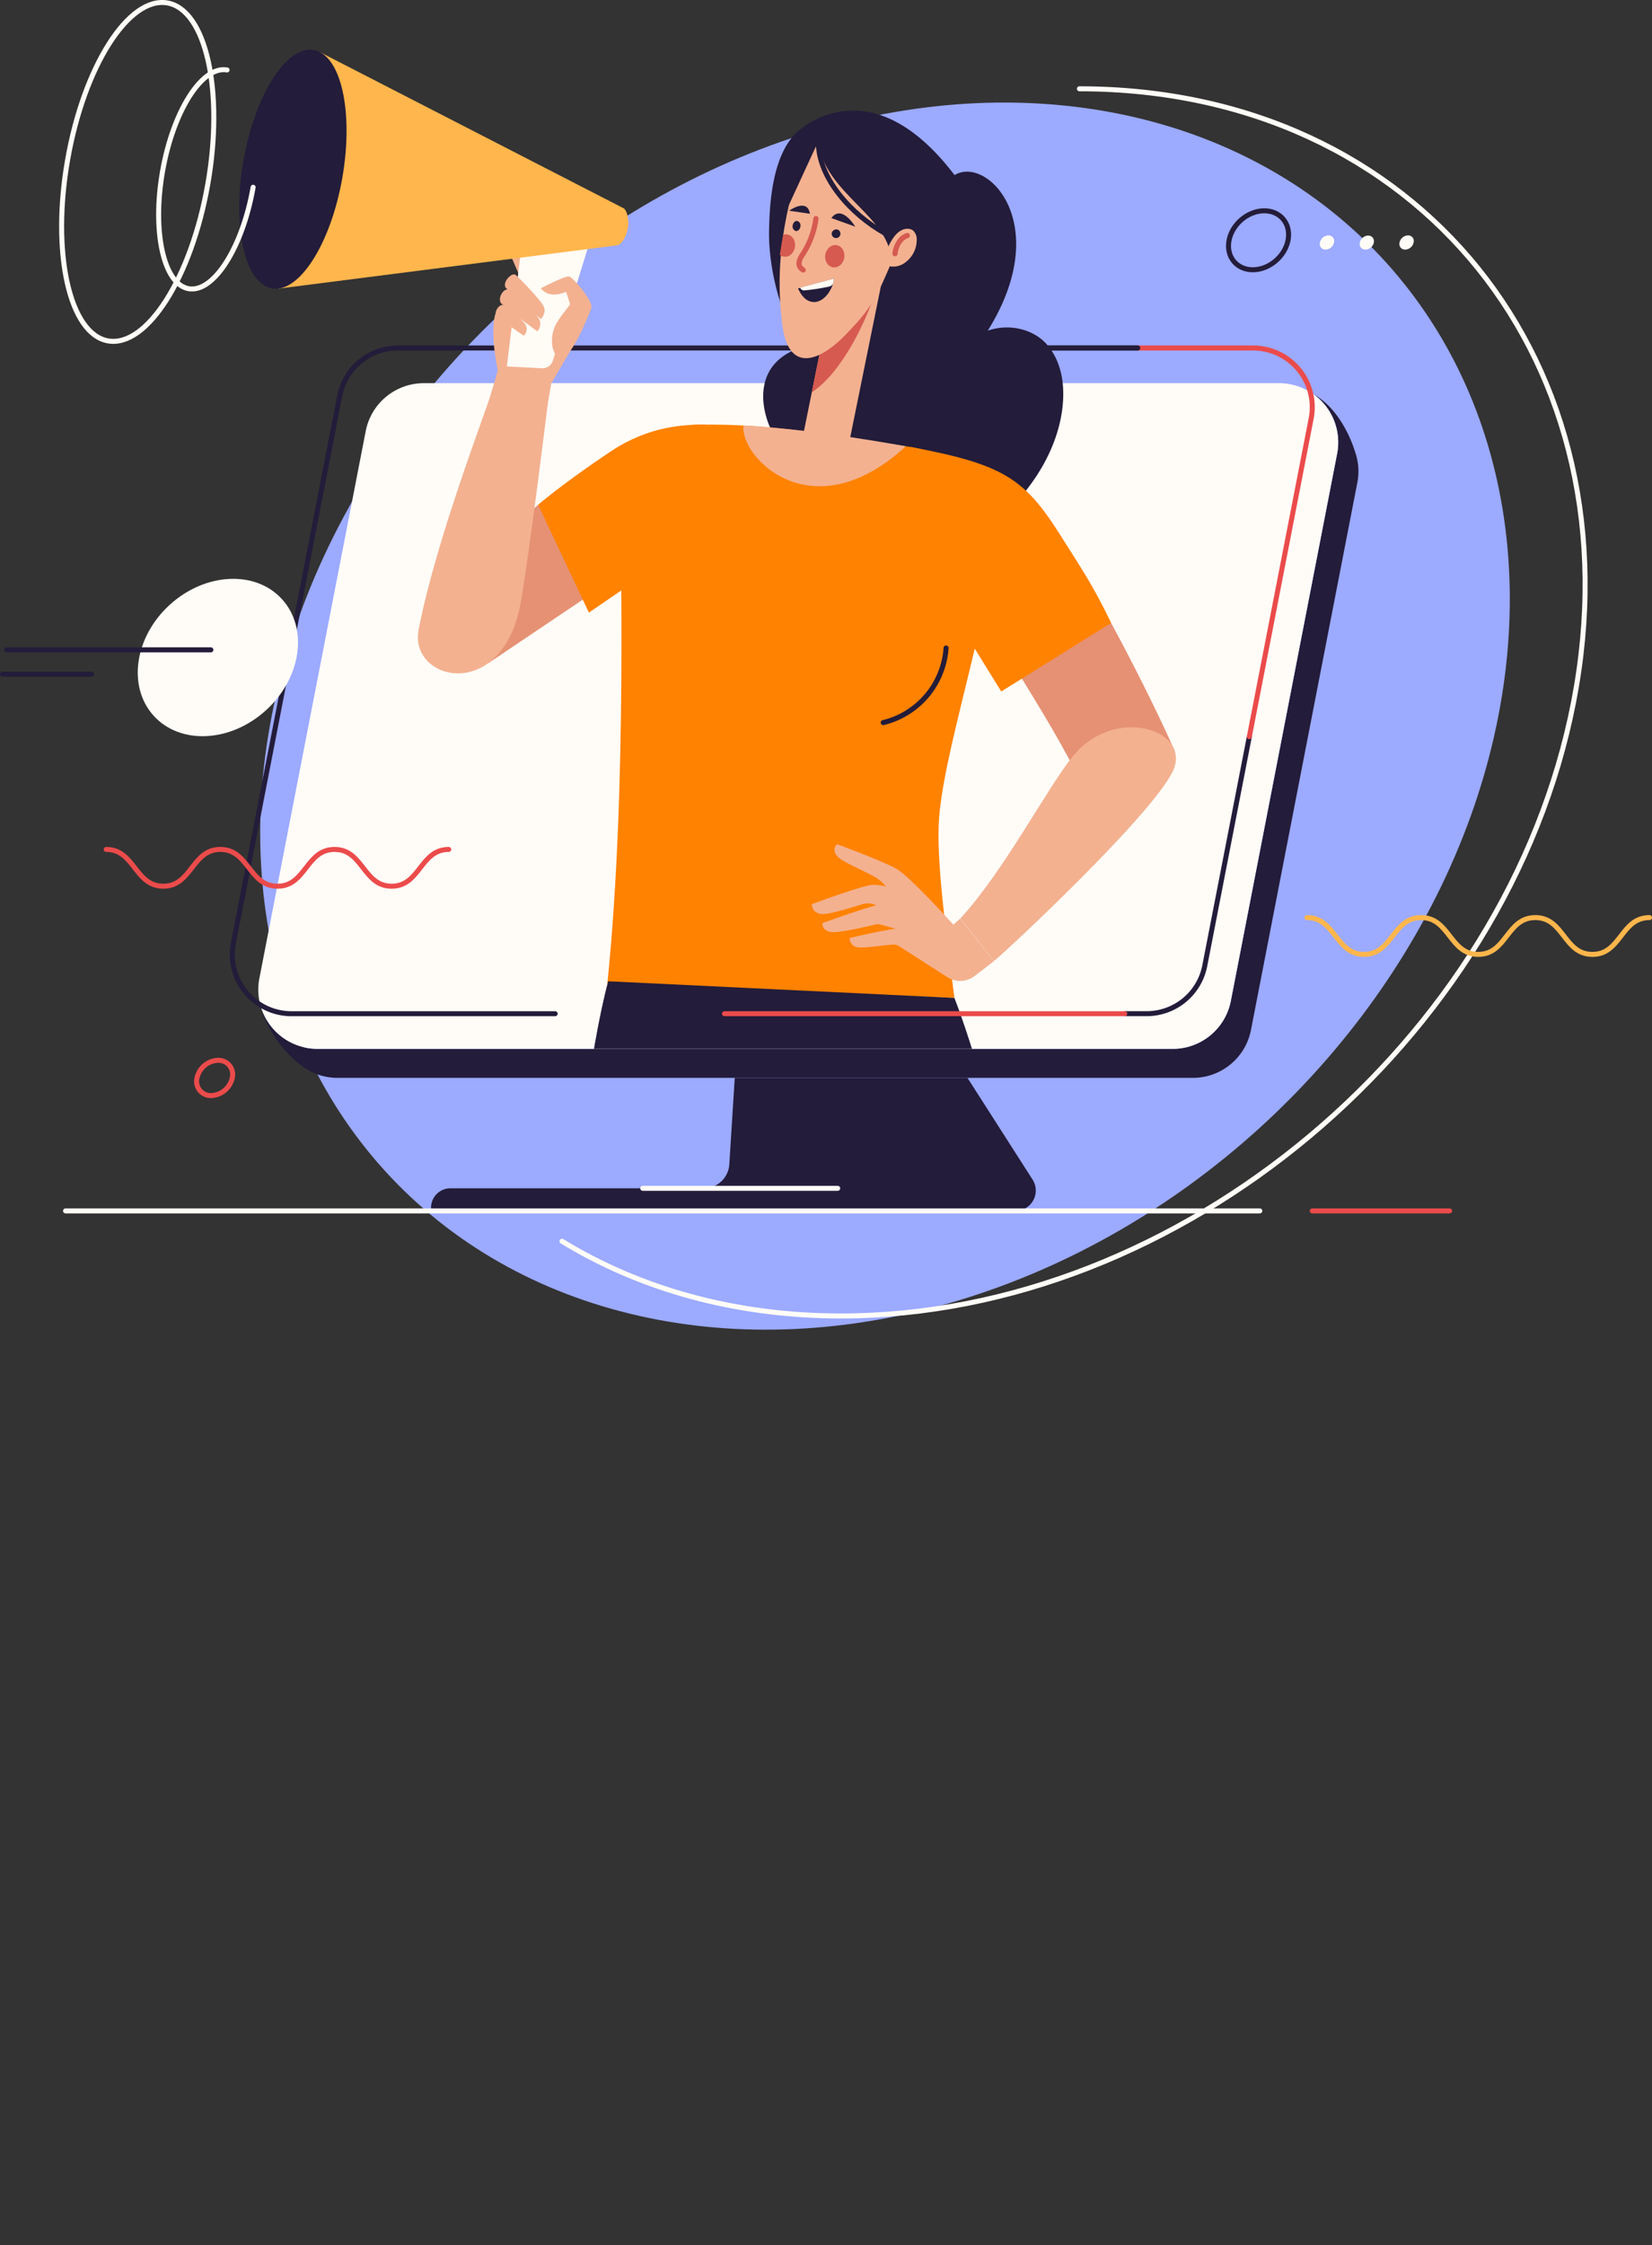
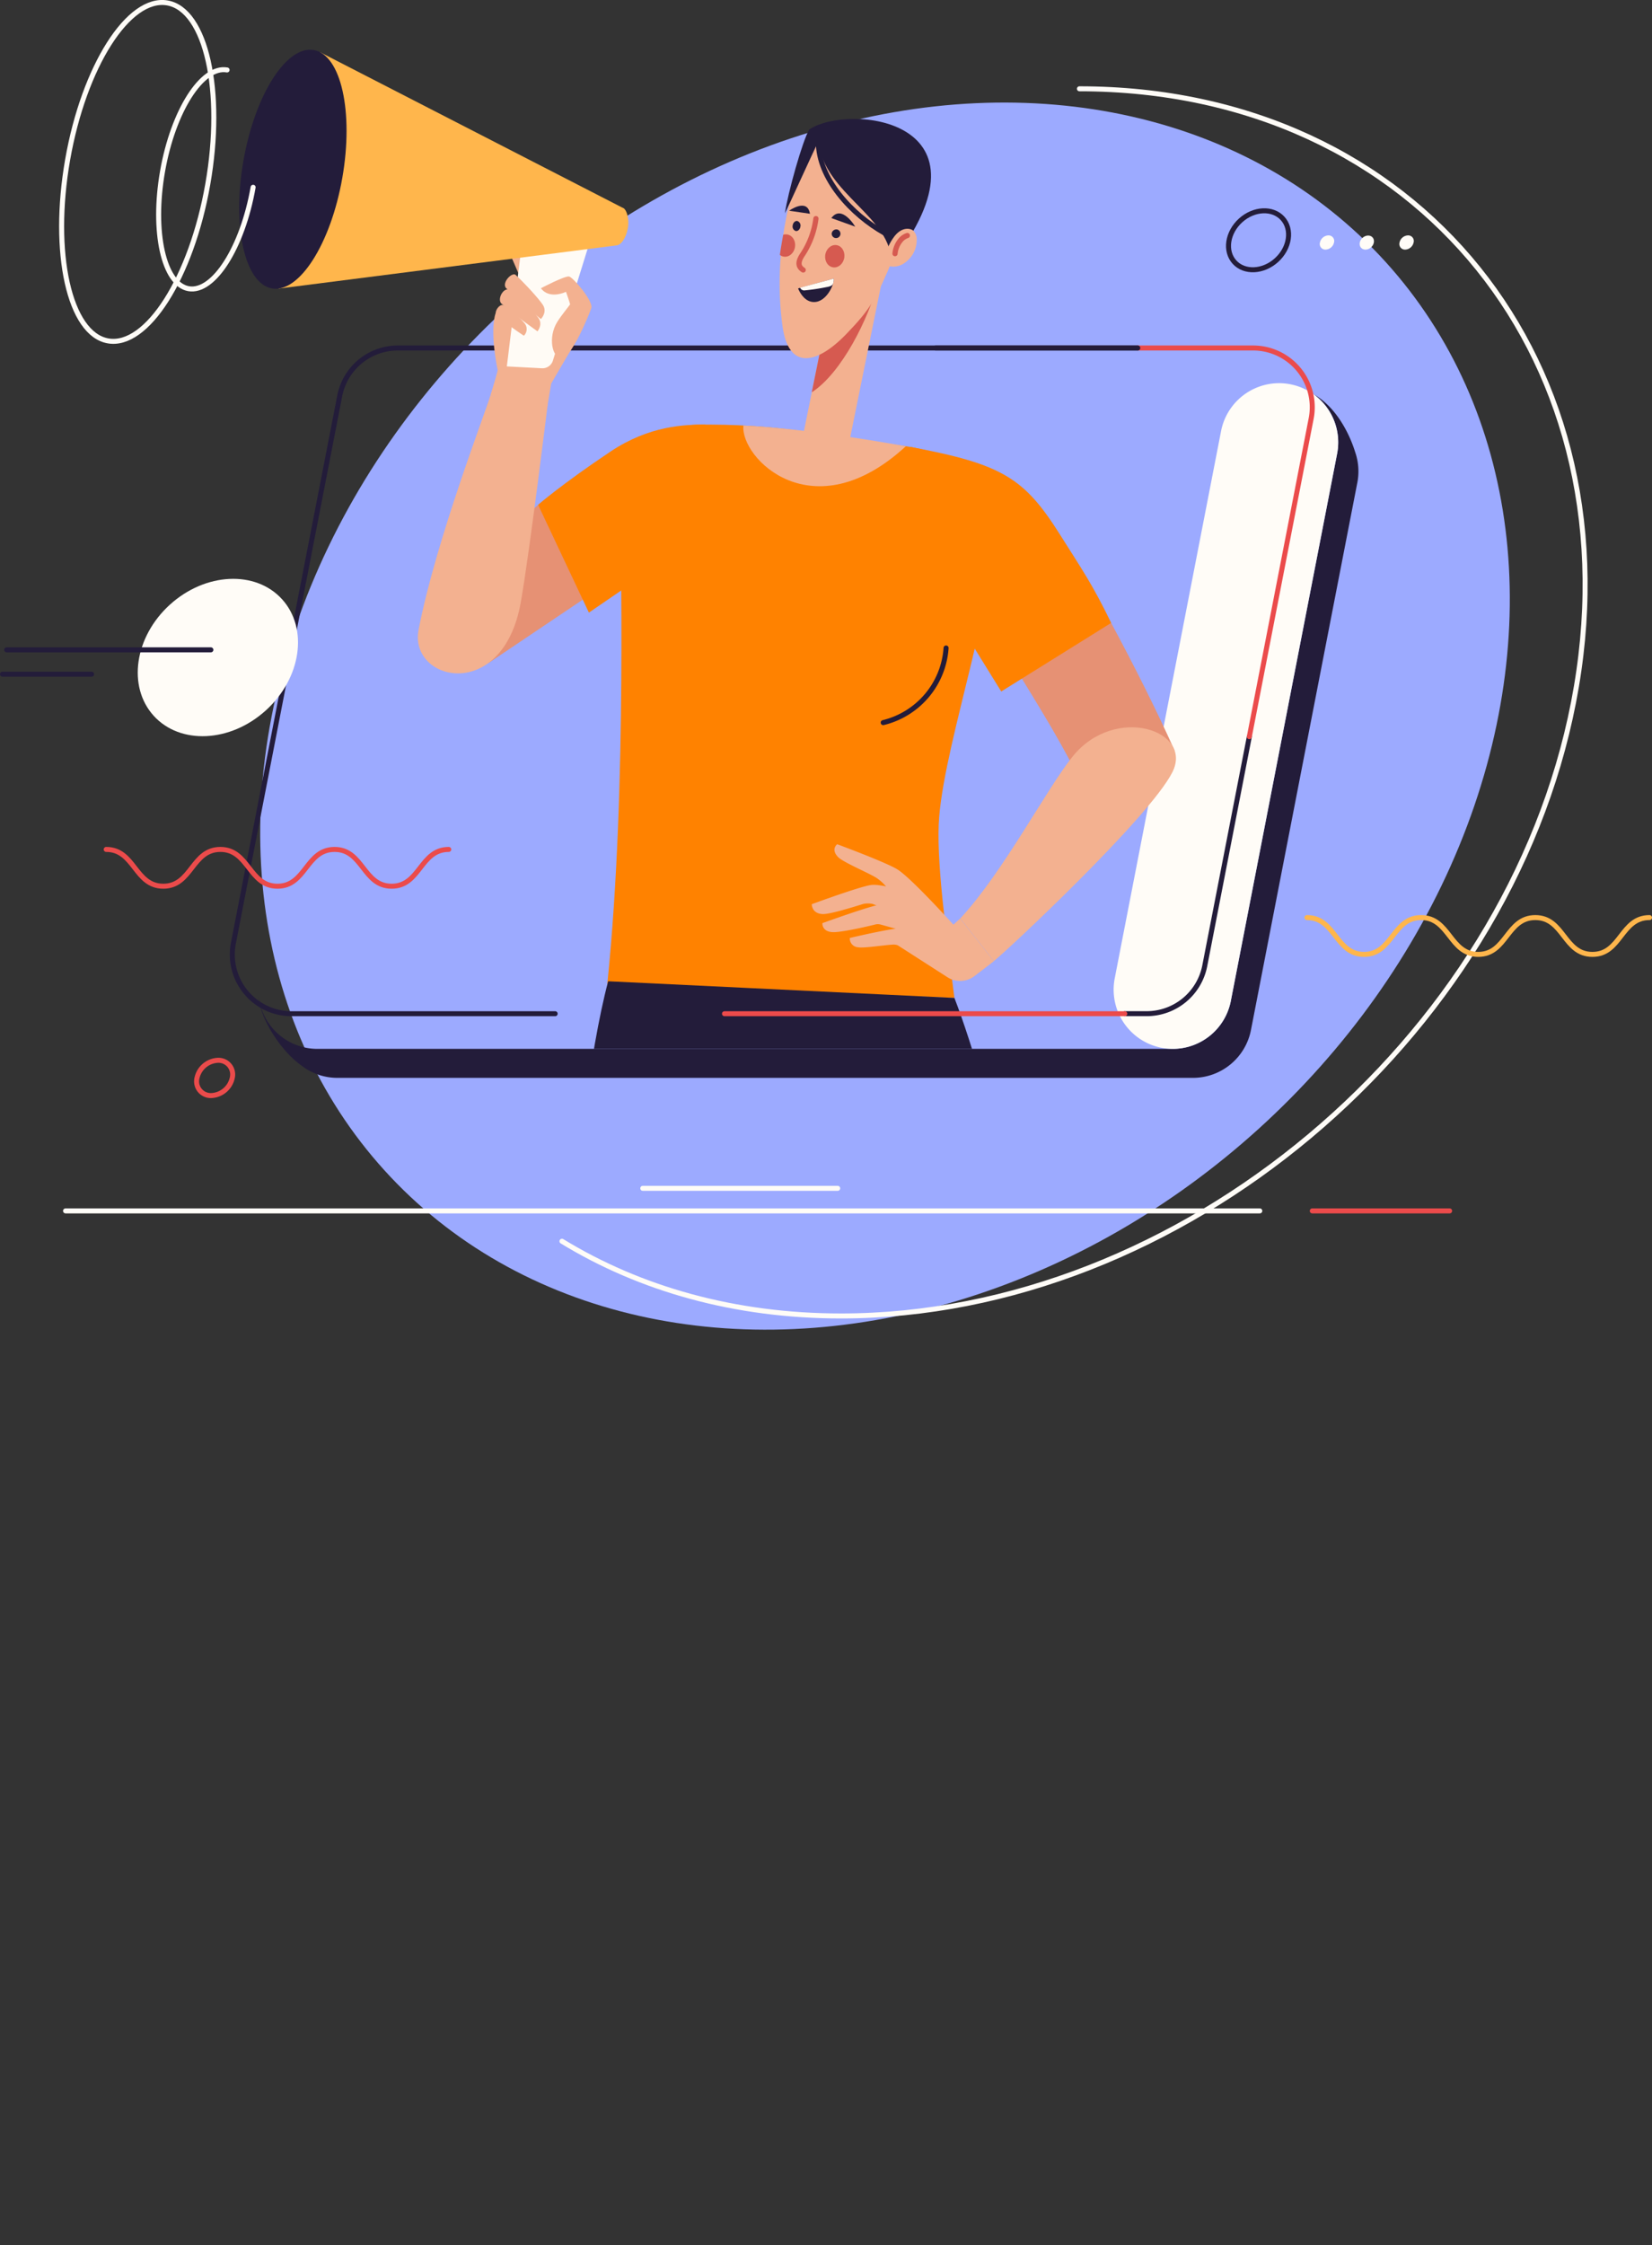
<svg xmlns="http://www.w3.org/2000/svg" viewBox="0 0 697.61 947.65">
  <rect x="0" y="0" width="697.61" height="947.65" fill="#333333" stroke="none" />
  <defs>
    <style>.cls-1,.cls-11,.cls-12,.cls-17,.cls-18,.cls-19,.cls-3,.cls-4,.cls-7{fill:none;}.cls-2{fill:#9caaff;}.cls-3{stroke:#fffcf7;}.cls-11,.cls-12,.cls-17,.cls-18,.cls-19,.cls-3,.cls-4,.cls-7{stroke-linecap:round;stroke-linejoin:round;}.cls-19,.cls-3,.cls-4,.cls-7{stroke-width:2.11px;}.cls-12,.cls-18,.cls-4{stroke:#231c3a;}.cls-5{fill:#fffcf7;}.cls-6{fill:#231c3a;}.cls-17,.cls-7{stroke:#eb4b4b;}.cls-8{clip-path:url(#clip-path);}.cls-9{fill:#f3b190;}.cls-10{fill:#d65a50;}.cls-11{stroke:#d65a50;stroke-width:2.2px;}.cls-12{stroke-width:2.1px;}.cls-13{fill:#ff8200;}.cls-14{fill:#fffbf5;}.cls-15{fill:#ffb64c;}.cls-16{fill:#e69174;}.cls-17,.cls-18{stroke-width:2.13px;}.cls-19{stroke:#ffb64c;}</style>
    <clipPath id="clip-path" transform="translate(-17.25 -31.33)">
      <path class="cls-1" d="M550.4,96.86C407.7-8.78.66-71.7,0,145.06c-.61,198.88,145.47,293,203.22,329H511.59C593.45,421.18,723.53,225,550.4,96.86Z" />
    </clipPath>
  </defs>
  <g id="Слой_2" data-name="Слой 2">
    <g id="Слой_1-2" data-name="Слой 1">
      <ellipse class="cls-2" cx="390.97" cy="333.57" rx="285.38" ry="235.04" transform="translate(-139.97 317.97) rotate(-42.22)" />
      <path class="cls-3" d="M254.56,555.27c32.91,20.11,72.93,31.54,117.83,31.54,143,0,281.53-116,309.33-259s-65.61-259-208.65-259" transform="translate(-17.25 -31.33)" />
      <ellipse class="cls-4" cx="548.69" cy="132.71" rx="13.72" ry="11.3" transform="translate(35.94 371.85) rotate(-42.22)" />
      <path class="cls-5" d="M574.64,133.69a2.37,2.37,0,0,0,2.39,3,3.79,3.79,0,0,0,3.55-3,2.37,2.37,0,0,0-2.39-3A3.79,3.79,0,0,0,574.64,133.69Z" transform="translate(-17.25 -31.33)" />
      <ellipse class="cls-5" cx="594.41" cy="133.69" rx="3.27" ry="2.7" transform="translate(47.14 402.82) rotate(-42.22)" />
      <path class="cls-5" d="M608.25,133.69a2.37,2.37,0,0,0,2.39,3,3.79,3.79,0,0,0,3.55-3,2.37,2.37,0,0,0-2.39-3A3.79,3.79,0,0,0,608.25,133.69Z" transform="translate(-17.25 -31.33)" />
      <path class="cls-6" d="M589.5,222.12h0c-2.7-8.72-8.57-19.32-17.49-24.33h0a24.94,24.94,0,0,1,9.89,25L537,453.87a25,25,0,0,1-24.51,20.2H151.28a25,25,0,0,1-24.83-22.3v0c.5,9.32,9.24,23.05,18,29.26h0a24.78,24.78,0,0,0,15.36,5.28H521a25,25,0,0,0,24.51-20.2l44.92-231.07A24.8,24.8,0,0,0,589.5,222.12Z" transform="translate(-17.25 -31.33)" />
-       <path class="cls-5" d="M512.48,474.07H151.28a25,25,0,0,1-24.51-29.73l44.92-231.07a25,25,0,0,1,24.51-20.2H557.39A25,25,0,0,1,581.9,222.8L537,453.87A25,25,0,0,1,512.48,474.07Z" transform="translate(-17.25 -31.33)" />
+       <path class="cls-5" d="M512.48,474.07a25,25,0,0,1-24.51-29.73l44.92-231.07a25,25,0,0,1,24.51-20.2H557.39A25,25,0,0,1,581.9,222.8L537,453.87A25,25,0,0,1,512.48,474.07Z" transform="translate(-17.25 -31.33)" />
      <path class="cls-4" d="M251.68,459.23H140.31a25,25,0,0,1-24.51-29.74l44.91-231.06a25,25,0,0,1,24.51-20.21h312.5" transform="translate(-17.25 -31.33)" />
      <path class="cls-4" d="M544.82,342.29,526,439a25,25,0,0,1-24.51,20.21h-9.29" transform="translate(-17.25 -31.33)" />
      <path class="cls-7" d="M497.72,178.22h48.7A25,25,0,0,1,570.93,208L544.82,342.29" transform="translate(-17.25 -31.33)" />
      <line class="cls-4" x1="480.47" y1="146.9" x2="395.1" y2="146.9" />
-       <path class="cls-6" d="M327.52,486.33l-2.29,36.49a10.78,10.78,0,0,1-10.77,10.1h-107a8.2,8.2,0,0,0-8.19,8.2v1.34H446.06a8.59,8.59,0,0,0,7.23-13.21l-27.48-42.92Z" transform="translate(-17.25 -31.33)" />
      <g class="cls-8">
-         <path class="cls-6" d="M420.35,105.24c13.59-8.36,42.23,20.41,14,65.69,8.7-3.11,19-.83,24.74,5.55s7.47,15,7.11,23.19c-.52,11.74-5,23.28-11.85,33.46S438.24,252.19,428,259.88a114.51,114.51,0,0,1-41.45-11.32c-12.18-6.07-37-23-42.89-34.19s-8.29-30.28,12.66-36.62c-9.65-11.81-14.6-34.11-14.31-48.85.19-10.06.93-33.4,13.14-42.93C358.92,83.05,386.82,61.25,420.35,105.24Z" transform="translate(-17.25 -31.33)" />
-         <path class="cls-6" d="M404.73,90.89c10.44,10.64,17.2,45.41,3.92,61.46-5.48,6.63-19.92,14.5-31.45,16.25C380.17,141,386.14,108.7,404.73,90.89Z" transform="translate(-17.25 -31.33)" />
        <rect class="cls-9" x="326.44" y="183.51" width="88.74" height="19.68" transform="translate(616.8 -162.92) rotate(101.47)" />
        <path class="cls-10" d="M387.92,150.93c-3.85,14.69-15.12,37.75-27.88,46l4.42-21.77C372.2,172.42,381.12,162.18,387.92,150.93Z" transform="translate(-17.25 -31.33)" />
        <path class="cls-9" d="M347.68,168.94c2.55,18.87,14.55,16.25,27,3.34,10.24-10.64,12.57-14.66,20.09-32.77,5.15-12.41,5.72-16.57,7.48-29.91-8.34-12.11-27.4-25.15-42.14-22.48C349.48,114.29,343.83,140.44,347.68,168.94Z" transform="translate(-17.25 -31.33)" />
        <path class="cls-6" d="M368.31,123.38,378.39,127S372.72,117.39,368.31,123.38Z" transform="translate(-17.25 -31.33)" />
        <path class="cls-6" d="M368.47,129.77a1.85,1.85,0,1,0,2.38-1.56A2,2,0,0,0,368.47,129.77Z" transform="translate(-17.25 -31.33)" />
        <path class="cls-6" d="M359.27,121.56l-8.79-1.28S358.16,114.7,359.27,121.56Z" transform="translate(-17.25 -31.33)" />
        <path class="cls-6" d="M355.25,126.94c-.15,1.18-1,2-1.91,1.92a2,2,0,0,1-1.36-2.34c.15-1.18,1-2,1.91-1.92A2,2,0,0,1,355.25,126.94Z" transform="translate(-17.25 -31.33)" />
        <path class="cls-11" d="M361.8,123.61a35.82,35.82,0,0,1-5.65,15.18c-2.56,3.76-1.35,5.49.27,6.5" transform="translate(-17.25 -31.33)" />
        <path class="cls-10" d="M371.06,134.93c-2.14-.7-4.45.77-5.17,3.29s.44,5.12,2.58,5.82,4.45-.77,5.16-3.28S373.2,135.63,371.06,134.93Z" transform="translate(-17.25 -31.33)" />
        <path class="cls-10" d="M352.81,136.26c.71-2.51-.44-5.12-2.58-5.82a3.47,3.47,0,0,0-2.25,0q-.8,4.28-1.41,8.48a3.52,3.52,0,0,0,1.07.6C349.78,140.25,352.09,138.78,352.81,136.26Z" transform="translate(-17.25 -31.33)" />
        <path class="cls-6" d="M393.64,142.55c.48-19.67-28.27-29.15-30.81-51.45-2.17,4.18-12.37,26.87-14.11,30.24,1.14-8.29,7.5-30.94,10.27-35.35C375.43,74.86,440.7,81.39,393.64,142.55Z" transform="translate(-17.25 -31.33)" />
        <path class="cls-9" d="M394.63,131.53c3.06-4.31,6.68-4.06,8.19-2.91a5.11,5.11,0,0,1,1.54,4.17,11.78,11.78,0,0,1-4.88,9.36,8.15,8.15,0,0,1-8.94.69A21.51,21.51,0,0,1,394.63,131.53Z" transform="translate(-17.25 -31.33)" />
        <path class="cls-11" d="M395.2,138.39a10.37,10.37,0,0,1,2.73-6.1,6.37,6.37,0,0,1,2.47-1.54" transform="translate(-17.25 -31.33)" />
        <path class="cls-12" d="M362.83,91.1c-.16,15.42,14.11,30.92,28,38.65" transform="translate(-17.25 -31.33)" />
        <path class="cls-13" d="M420.28,452.56c-3.57-27.82-7.86-59.24-6.44-76.34,2.86-34.54,25.92-96.44,22.82-129.13-1.47-15.45-20.36-25.09-36.51-27.34-34.92-4.86-56.06-9.7-88.57-9.15-19.91.34-31.44,25.33-32,34.24-.83,12.39,2.88,116.89-5.87,201.78Z" transform="translate(-17.25 -31.33)" />
        <path class="cls-9" d="M331.18,210.94c-1.42,13.63,29.19,45,68.59,8.76C380.52,216.29,354.91,212.24,331.18,210.94Z" transform="translate(-17.25 -31.33)" />
        <path class="cls-6" d="M420.28,452.56c30.25,77.95,96.82,393.44,114.18,474L489.41,941c-41.18-124.51-103-250.68-134.82-377.79-1.38,108.53,2.34,214.64-5.79,380.44l-43.44-17.09c-7.09-44.12-40.42-230.29-45.61-358.16-1.34-33.1,6.65-94.31,14.32-122.87Z" transform="translate(-17.25 -31.33)" />
        <path class="cls-9" d="M226.58,163.4c-2.7,8,.8,24,.8,24,.46-.68-1.9,7.19-3.07,10.91-.05.18,24.09,4.44,24.09,4.44l1.61-9.51s7.25-12.51,8.57-14.6c.67-1.06,1.81-10.92,1.81-10.92Z" transform="translate(-17.25 -31.33)" />
        <path class="cls-9" d="M229.77,131.89l11.09,25.62s5.71-5.26,5.72-6.17-6.38-14-9.7-17.94A6.08,6.08,0,0,0,229.77,131.89Z" transform="translate(-17.25 -31.33)" />
        <path class="cls-14" d="M265.73,135.25l-15,48.3a4.6,4.6,0,0,1-4.63,3.23L231.28,186l5.77-47.21Z" transform="translate(-17.25 -31.33)" />
        <polygon class="cls-15" points="135.21 22.07 263.25 87.87 260.5 103.56 117.7 121.81 135.21 22.07" />
        <ellipse class="cls-6" cx="140.94" cy="102.78" rx="51.08" ry="21.19" transform="translate(-1.91 192.5) rotate(-80.05)" />
        <path class="cls-15" d="M275.87,126.47c-.76,4.33.08,8.1,1.88,8.41,1.71-.17,3.87-2.94,4.63-7.27s-.77-8-1.88-8.42C278.7,118.88,276.63,122.13,275.87,126.47Z" transform="translate(-17.25 -31.33)" />
        <path class="cls-9" d="M245.66,153s10.24-5.37,11.94-4.95,10.31,10.44,9.34,13.34-8.17,20.56-12.34,21-6.11-8.71-2-15.23c1.73-2.77,5.27-7.05,5.37-7.32s-1.71-5.33-1.71-5.33S249.35,157.93,245.66,153Z" transform="translate(-17.25 -31.33)" />
        <path class="cls-9" d="M231,153a176.64,176.64,0,0,0,14.66,13s2.82-2.83.87-5.9-9-10.45-11.51-12.7C233.49,146,228.94,150.69,231,153Z" transform="translate(-17.25 -31.33)" />
        <path class="cls-9" d="M228.91,159.4c6,5.25,15.31,11.79,15.31,11.79s2.43-2.88.37-5.69-9.56-9.95-11.85-11.63C230.15,152,227.07,157.36,228.91,159.4Z" transform="translate(-17.25 -31.33)" />
        <path class="cls-9" d="M227.14,164.77c6.54,5.2,11.34,8.27,11.34,8.27a3.88,3.88,0,0,0,.36-5.15A37.63,37.63,0,0,0,230,160.2C228.26,159.22,225.35,163.34,227.14,164.77Z" transform="translate(-17.25 -31.33)" />
        <path class="cls-3" d="M113.14,60.86C102.56,59,90.36,78.17,85.89,103.66s.47,47.67,11,49.53,22.77-17.31,27.25-42.81" transform="translate(-17.25 -31.33)" />
        <ellipse class="cls-3" cx="75.41" cy="103.9" rx="72.42" ry="30.04" transform="translate(-57.21 128.89) rotate(-80.05)" />
        <polygon class="cls-16" points="227.23 213.07 181.5 253.74 206.15 279.97 253.34 248.25 227.23 213.07" />
        <path class="cls-9" d="M224.31,198.33c-1.46,5.52-23,60.88-30.3,98.85-4.17,21.72,35.6,31.18,43.17-11.69,3.73-21.13,11.37-83.61,11.37-83.61Z" transform="translate(-17.25 -31.33)" />
        <path class="cls-13" d="M315.1,210.56c-8.53,0-23.51.33-40.05,11.38-20.45,13.67-30.57,22.46-30.57,22.46l21.45,45.52,49.16-33.66Z" transform="translate(-17.25 -31.33)" />
-         <path class="cls-14" d="M334.83,930.55l-29.76-4a.33.33,0,0,0-.24.1c-14.19,11.45-60.48,36.75-84.21,45.74a3.4,3.4,0,0,0,1.21,6.57H349.17a.27.27,0,0,0,.27-.27l-.53-32.31A16.24,16.24,0,0,0,334.83,930.55Z" transform="translate(-17.25 -31.33)" />
        <path class="cls-17" d="M322,974.56a47.84,47.84,0,0,1,20.76-30.29" transform="translate(-17.25 -31.33)" />
        <path class="cls-14" d="M561.22,979v-2.15a10.72,10.72,0,0,0-1.38-5.27c-12.5-15.57-21.06-26.32-25.38-45l-34.81,6.75A14.7,14.7,0,0,0,487.87,946l-3.31,27.78V979Z" transform="translate(-17.25 -31.33)" />
        <path class="cls-16" d="M435.69,296.44c19.76,32.29,27.16,43.83,36.08,61.18l41.5-9.46c-7.61-17.06-17.41-36.47-26.79-53.87Z" transform="translate(-17.25 -31.33)" />
        <path class="cls-9" d="M436.94,437c4.62-3.48,65.6-60.43,75.37-79.68,9-17.76-24.16-28.73-42-6.79-11,13.56-29.34,48.9-47.55,68.48Z" transform="translate(-17.25 -31.33)" />
        <path class="cls-13" d="M401.76,220c39,7.3,48.1,13.17,63.28,37.26,9,14.3,13.4,20.44,21.44,37l-46.42,28.95-36.57-59.06Z" transform="translate(-17.25 -31.33)" />
        <path class="cls-9" d="M403.49,408.91s-13.44-4.75-18.5-4S360.05,413,360.05,413s-.12,3.87,4.48,4.16c3.08.19,13.38-3.08,17.24-4.26a9.39,9.39,0,0,1,4,0l14.94,5.85Z" transform="translate(-17.25 -31.33)" />
        <path class="cls-9" d="M408,417s-13.44-4.76-18.5-4S364.53,421,364.53,421s-.33,3.51,4.27,3.8c3.22.2,14.09-2.22,18-3.22a4.52,4.52,0,0,1,2.28,0l13.59,3.77Z" transform="translate(-17.25 -31.33)" />
        <path class="cls-9" d="M422.72,419.05l-2.87,2.59s-17.72-19.64-23.6-23.3c-4.76-3-25.47-10.65-25.47-10.65s-2.84,2.09.37,5.41c2.15,2.21,12.72,6.61,16.2,8.78a20.13,20.13,0,0,1,3.85,3.39l8.06,9.93-2.24,8c-4.48.18-20.9,4.05-20.9,4.05a3.68,3.68,0,0,0,3.36,3.92c2.49.47,10.52-.84,14.47-1.09a5.3,5.3,0,0,1,2.38.26l20.95,13.45a10,10,0,0,0,11.54-.49l8.12-6.24Z" transform="translate(-17.25 -31.33)" />
        <path class="cls-18" d="M390.22,336.35a34.83,34.83,0,0,0,26.54-31.49" transform="translate(-17.25 -31.33)" />
        <path class="cls-6" d="M354.26,153.08c.53,1.29,2.37,5.08,5.79,5.66,5.74,1,9.58-7.13,9.26-9.8Z" transform="translate(-17.25 -31.33)" />
        <path class="cls-14" d="M355.14,152.77a1.82,1.82,0,0,0,1.72,1.15,85.85,85.85,0,0,0,9.26-1.37c1.3-.24,2.52-.49,2.9-1.47a5.51,5.51,0,0,0,.29-2.14Z" transform="translate(-17.25 -31.33)" />
      </g>
      <line class="cls-7" x1="474.97" y1="427.9" x2="305.94" y2="427.9" />
      <ellipse class="cls-5" cx="109.26" cy="308.85" rx="36.6" ry="30.14" transform="translate(-196.45 122.24) rotate(-42.22)" />
      <line class="cls-4" x1="2.83" y1="274.3" x2="89.05" y2="274.3" />
      <line class="cls-4" x1="1.05" y1="284.58" x2="38.68" y2="284.58" />
      <line class="cls-3" x1="271.43" y1="501.6" x2="353.74" y2="501.6" />
      <path class="cls-7" d="M62.1,389.88c12.06,0,12.06,15.53,24.11,15.53s12.05-15.53,24.1-15.53,12.06,15.53,24.11,15.53,12.05-15.53,24.11-15.53,12.05,15.53,24.11,15.53,12.05-15.53,24.11-15.53" transform="translate(-17.25 -31.33)" />
      <path class="cls-19" d="M569.16,418.65c12.06,0,12.06,15.54,24.11,15.54s12.05-15.54,24.1-15.54,12.06,15.54,24.11,15.54,12-15.54,24.11-15.54,12,15.54,24.11,15.54,12-15.54,24.11-15.54" transform="translate(-17.25 -31.33)" />
      <path class="cls-7" d="M100.44,486.33a6,6,0,0,0,6,7.45,9.48,9.48,0,0,0,8.89-7.45,6,6,0,0,0-6-7.44A9.48,9.48,0,0,0,100.44,486.33Z" transform="translate(-17.25 -31.33)" />
      <line class="cls-7" x1="554.15" y1="511.13" x2="612.15" y2="511.13" />
      <line class="cls-3" x1="27.68" y1="511.13" x2="531.99" y2="511.13" />
    </g>
  </g>
</svg>